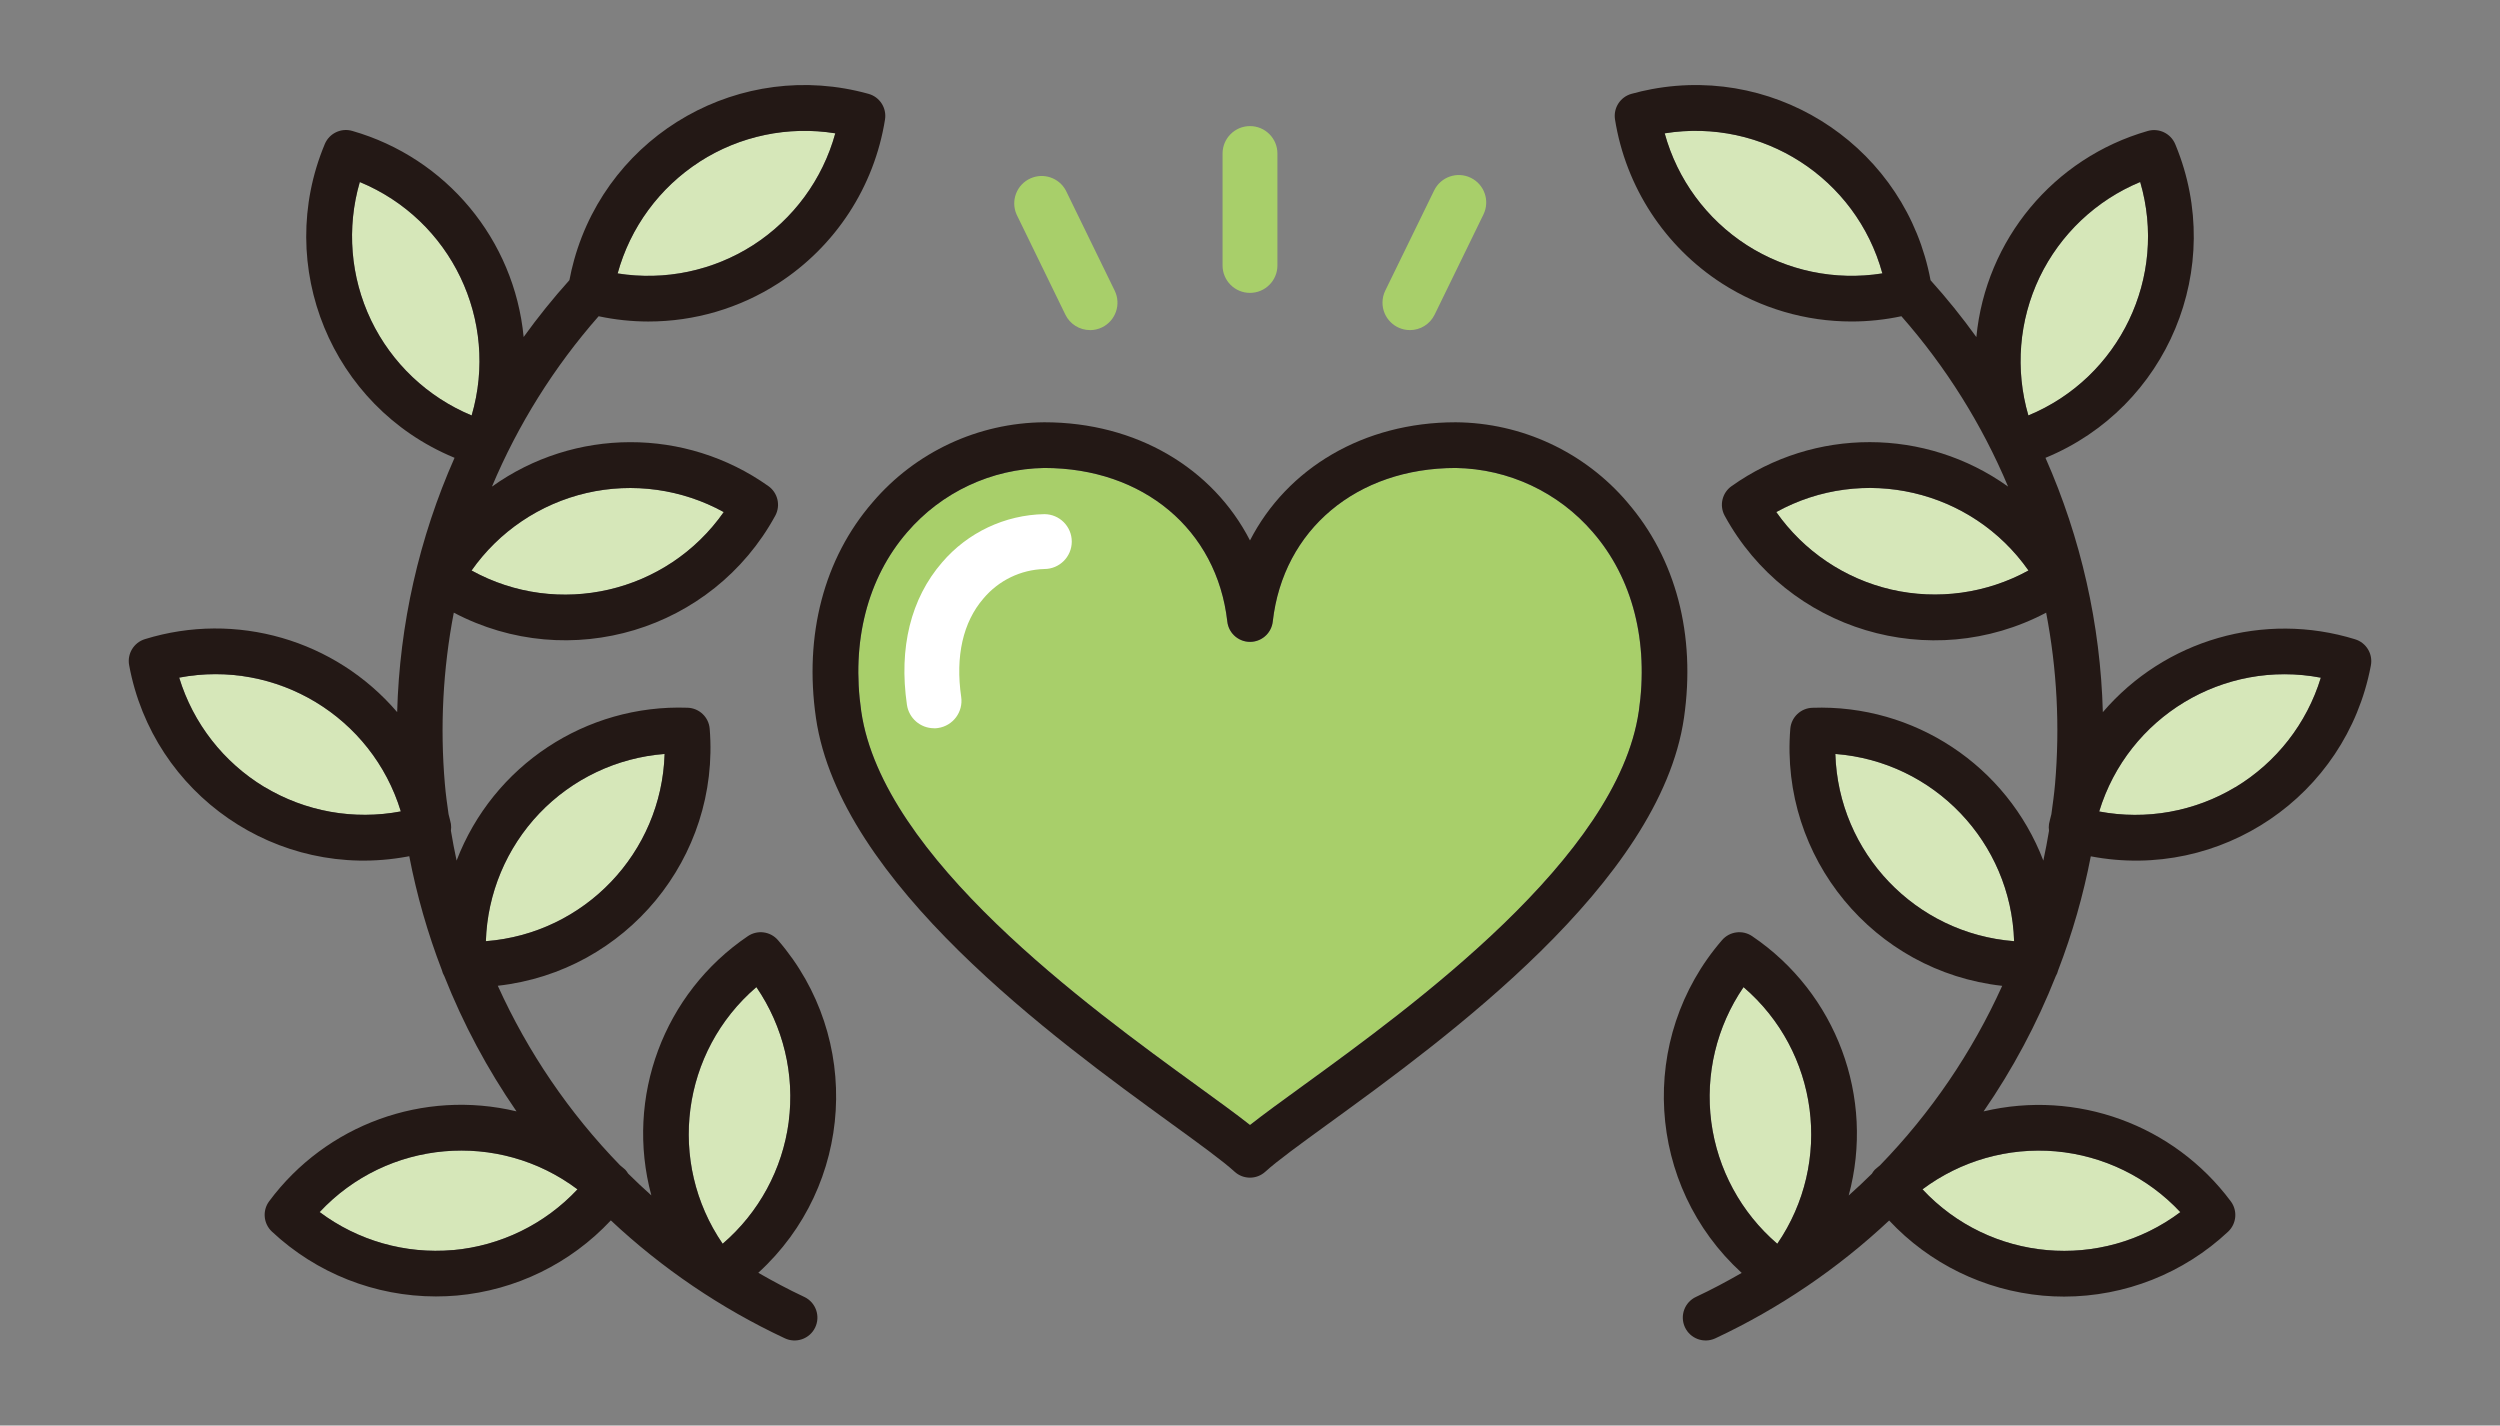
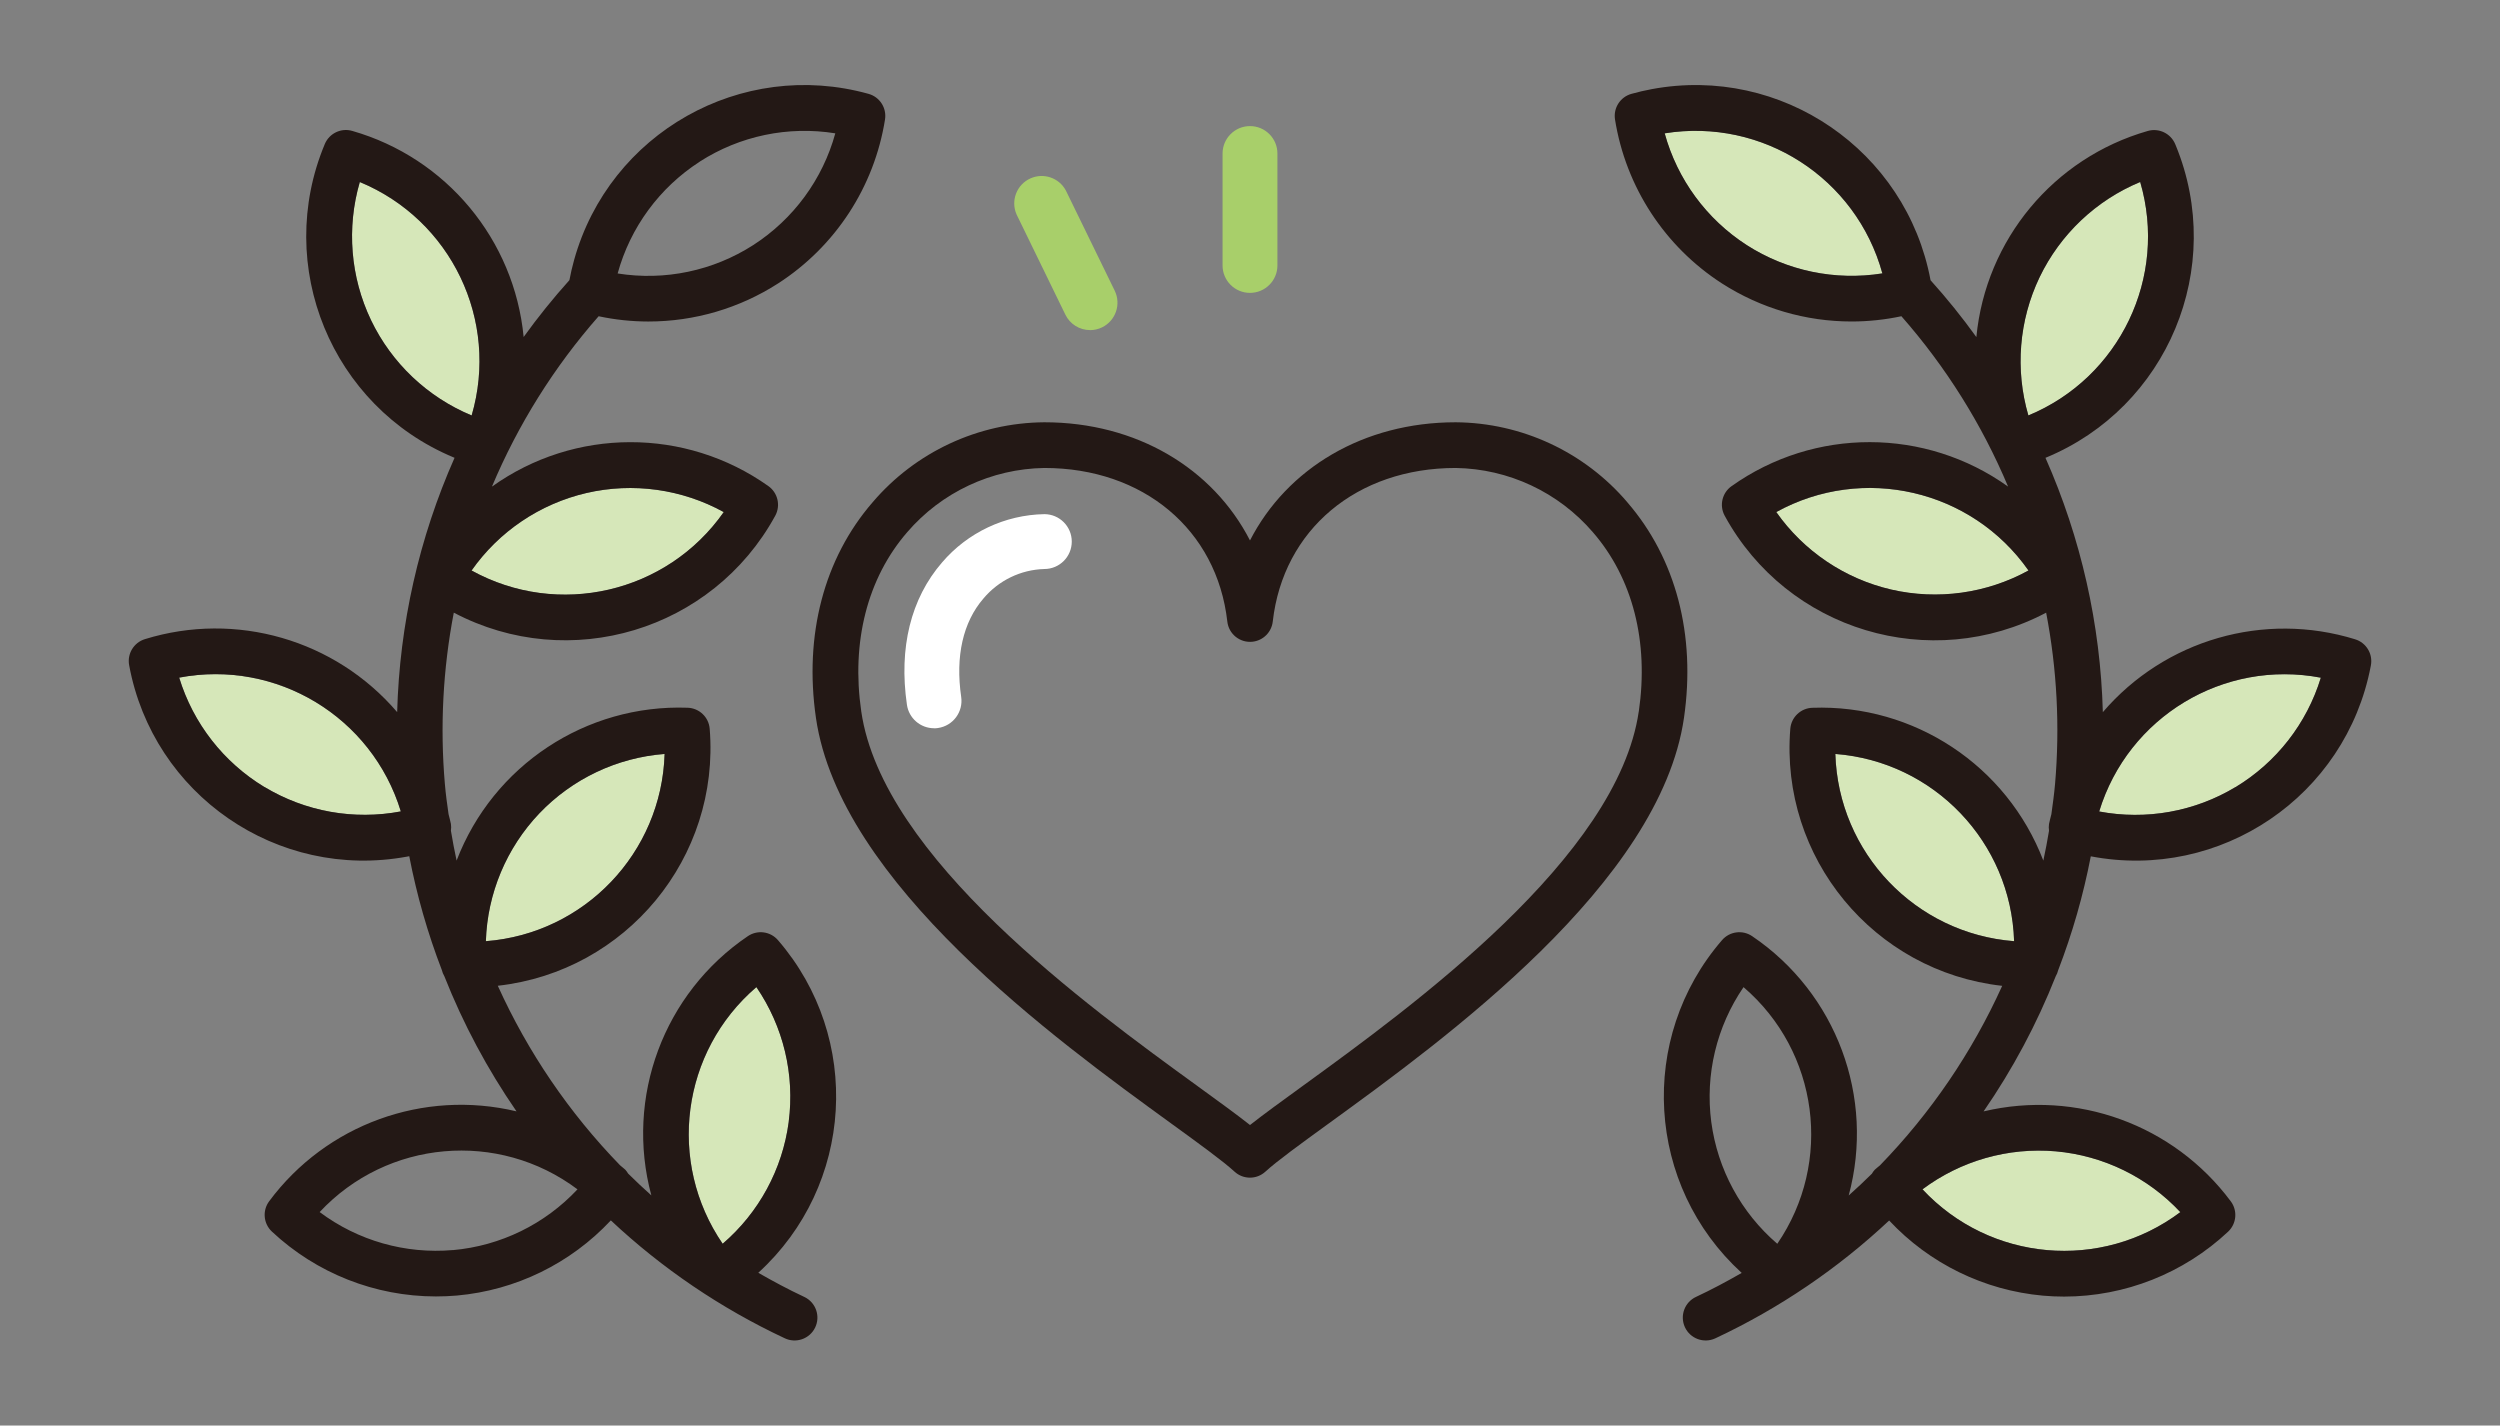
<svg xmlns="http://www.w3.org/2000/svg" id="_グループ_1621" data-name="グループ_1621" width="157.835" height="90" version="1.1" viewBox="0 0 157.835 90">
  <rect x="0" y="0" width="157.835" height="90" fill="#808080" stroke="none" />
  <defs>
    <clipPath id="clippath">
      <rect x="8.131" y="5.377" width="141.574" height="79.245" style="fill: none;" />
    </clipPath>
  </defs>
  <g style="clip-path: url(#clippath);">
    <g id="_グループ_1620" data-name="グループ_1620">
-       <path id="_パス_46801" data-name="パス_46801" d="M103.463,44.914c-1.336,9.216-14.283,18.612-21.237,23.659-1.323.959-2.453,1.78-3.308,2.453-.854-.673-1.984-1.493-3.307-2.453-6.955-5.047-19.898-14.444-21.238-23.661-.639-4.395.39-8.412,2.897-11.309,2.173-2.529,5.325-4.006,8.659-4.059,6.251,0,10.895,3.895,11.554,9.687.084.793.795,1.367,1.588,1.283.676-.072,1.211-.606,1.283-1.283.659-5.795,5.302-9.687,11.551-9.687,3.333.054,6.483,1.531,8.656,4.06,2.512,2.896,3.537,6.913,2.898,11.31" style="fill: #a8cf6a;" />
      <path id="_パス_46802" data-name="パス_46802" d="M34.056,51.349c2.084-2.18,4.899-3.515,7.906-3.749-.192,6.244-5.058,11.341-11.287,11.821.094-3.015,1.298-5.89,3.38-8.073" style="fill: #d6e7b9;" />
      <path id="_パス_46803" data-name="パス_46803" d="M37.026,31.125c2.94-.68,6.026-.251,8.669,1.205-3.586,5.116-10.451,6.706-15.921,3.689,1.734-2.468,4.316-4.21,7.254-4.893" style="fill: #d6e7b9;" />
      <path id="_パス_46804" data-name="パス_46804" d="M23.424,20.21c-1.299-2.72-1.551-5.822-.708-8.716,5.771,2.388,8.815,8.74,7.061,14.734-2.786-1.156-5.048-3.298-6.353-6.018" style="fill: #d6e7b9;" />
-       <path id="_パス_46805" data-name="パス_46805" d="M44.172,10.208h0c2.536-1.632,5.585-2.27,8.563-1.794-.799,2.908-2.643,5.42-5.178,7.054-2.538,1.63-5.587,2.267-8.565,1.789.801-2.907,2.645-5.417,5.18-7.049" style="fill: #d6e7b9;" />
      <path id="_パス_46806" data-name="パス_46806" d="M16.695,49.689h0c-2.583-1.562-4.499-4.021-5.382-6.907,6.137-1.17,12.169,2.471,13.993,8.447-2.963.562-6.029.012-8.611-1.545" style="fill: #d6e7b9;" />
-       <path id="_パス_46807" data-name="パス_46807" d="M28.596,78.922c-3.004.262-6-.592-8.415-2.399,4.263-4.565,11.282-5.184,16.278-1.435-2.059,2.203-4.859,3.57-7.863,3.838" style="fill: #d6e7b9;" />
      <path id="_パス_46808" data-name="パス_46808" d="M49.795,70.83c-.396,2.99-1.88,5.729-4.168,7.693-3.53-5.153-2.612-12.138,2.13-16.203,1.704,2.489,2.43,5.519,2.039,8.51" style="fill: #d6e7b9;" />
      <path id="_パス_46809" data-name="パス_46809" d="M128.766,17.504c1.307-2.716,3.569-4.855,6.353-6.01,1.756,5.995-1.288,12.35-7.06,14.739-.848-2.898-.596-6.006.707-8.729" style="fill: #d6e7b9;" />
      <path id="_パス_46810" data-name="パス_46810" d="M119.401,37.224c-2.938-.683-5.521-2.426-7.255-4.894,5.471-3.016,12.335-1.425,15.922,3.69-2.643,1.452-5.729,1.88-8.667,1.204" style="fill: #d6e7b9;" />
      <path id="_パス_46811" data-name="パス_46811" d="M110.277,15.472c-2.537-1.633-4.383-4.145-5.183-7.055,6.167-.993,12.092,2.819,13.743,8.843-2.978.477-6.027-.16-8.565-1.789" style="fill: #d6e7b9;" />
      <path id="_パス_46812" data-name="パス_46812" d="M115.874,47.6c6.229.48,11.095,5.577,11.285,11.821-6.227-.483-11.092-5.578-11.285-11.821" style="fill: #d6e7b9;" />
-       <path id="_パス_46813" data-name="パス_46813" d="M108.041,70.83c-.391-2.991.334-6.02,2.037-8.51,4.743,4.065,5.661,11.051,2.129,16.203-2.288-1.965-3.771-4.704-4.167-7.693" style="fill: #d6e7b9;" />
      <path id="_パス_46814" data-name="パス_46814" d="M129.792,72.687c3.004.268,5.804,1.635,7.863,3.838-4.997,3.748-12.016,3.128-16.279-1.437,2.416-1.806,5.412-2.66,8.416-2.398" style="fill: #d6e7b9;" />
      <path id="_パス_46815" data-name="パス_46815" d="M141.141,49.689h0c-2.583,1.556-5.648,2.105-8.611,1.544,1.823-5.976,7.856-9.617,13.993-8.447-.882,2.886-2.799,5.346-5.382,6.907" style="fill: #d6e7b9;" />
      <path id="_パス_46816" data-name="パス_46816" d="M47.211,59.106c-5.312,3.598-7.757,10.169-6.089,16.364-.5-.448-.991-.905-1.467-1.379-.051-.088-.111-.17-.179-.245-.105-.098-.221-.179-.326-.274-3.21-3.304-5.823-7.14-7.722-11.337,8.111-.906,14.035-8.091,13.378-16.225-.059-.732-.657-1.303-1.391-1.328-6.424-.23-12.286,3.646-14.588,9.649-.134-.623-.254-1.251-.359-1.884.022-.142.022-.287,0-.43-.039-.208-.101-.409-.149-.613-.09-.634-.179-1.267-.232-1.907-.312-3.615-.122-7.255.563-10.818,7.299,3.849,16.336,1.125,20.293-6.116.353-.644.166-1.45-.433-1.874-5.23-3.709-12.235-3.695-17.451.033,1.65-3.925,3.924-7.557,6.735-10.756,1.032.22,2.084.332,3.139.333,2.903.001,5.746-.833,8.188-2.402,3.622-2.334,6.079-6.101,6.754-10.356.114-.725-.334-1.419-1.041-1.615-8.031-2.236-16.355,2.463-18.59,10.494-.116.418-.215.841-.295,1.268-1.027,1.143-1.992,2.341-2.889,3.588-.592-6.148-4.884-11.309-10.821-13.011-.705-.204-1.451.154-1.734.831-3.218,7.704.418,16.558,8.122,19.777.024.01.047.02.071.029-2.243,5.065-3.474,10.519-3.624,16.056-3.916-4.573-10.174-6.383-15.926-4.606-.701.216-1.129.924-.994,1.646,1.507,8.181,9.361,13.592,17.543,12.085.047-.009.094-.018.141-.027.472,2.45,1.159,4.853,2.055,7.182.034.14.088.274.161.397,1.19,3.007,2.718,5.869,4.555,8.53-5.871-1.405-12.014.827-15.614,5.673-.439.588-.366,1.412.169,1.915,2.808,2.631,6.511,4.096,10.359,4.097.441,0,.884-.019,1.327-.057,3.712-.333,7.17-2.022,9.714-4.745,3.241,3.039,6.942,5.548,10.965,7.435.716.35,1.58.054,1.931-.663.35-.716.054-1.58-.663-1.931-.015-.007-.031-.015-.046-.022-.987-.462-1.94-.974-2.877-1.511,6.035-5.507,6.586-14.819,1.243-21-.479-.557-1.3-.665-1.906-.25M34.053,51.349c2.084-2.181,4.899-3.516,7.906-3.749-.192,6.243-5.056,11.339-11.284,11.821.095-3.015,1.299-5.889,3.38-8.073M37.025,31.125c2.939-.679,6.025-.251,8.667,1.204-3.586,5.116-10.451,6.706-15.921,3.689,1.734-2.468,4.316-4.209,7.254-4.893M23.424,20.211c-1.3-2.721-1.552-5.825-.708-8.72,5.773,2.388,8.818,8.743,7.061,14.738-2.786-1.156-5.048-3.299-6.353-6.018M44.172,10.207h0c2.537-1.631,5.587-2.268,8.564-1.789-.8,2.908-2.644,5.419-5.179,7.053-2.537,1.63-5.585,2.269-8.563,1.794.799-2.908,2.643-5.42,5.178-7.054M16.694,49.688h0c-2.583-1.562-4.499-4.021-5.382-6.907,6.137-1.17,12.169,2.471,13.993,8.446-2.962.563-6.028.013-8.611-1.544M28.596,78.921c-3.004.263-6-.591-8.415-2.398,4.263-4.566,11.282-5.185,16.278-1.435-2.06,2.203-4.859,3.569-7.863,3.837M49.795,70.829c-.396,2.991-1.881,5.73-4.171,7.694-3.531-5.153-2.613-12.138,2.129-16.203,1.704,2.489,2.43,5.519,2.039,8.51" style="fill: #231815;" />
      <path id="_パス_46817" data-name="パス_46817" d="M148.686,40.36c-5.751-1.777-12.008.031-15.925,4.601-.15-5.537-1.381-10.991-3.622-16.056,7.72-3.179,11.4-12.015,8.221-19.734-.01-.024-.02-.048-.03-.072-.284-.676-1.029-1.033-1.734-.83-5.938,1.702-10.23,6.864-10.82,13.012-.898-1.248-1.863-2.446-2.892-3.588-1.531-8.194-9.414-13.595-17.608-12.064-.429.08-.854.179-1.274.296-.706.196-1.153.89-1.04,1.615.677,4.255,3.133,8.022,6.754,10.356,2.443,1.569,5.285,2.403,8.188,2.402,1.055-.001,2.107-.113,3.139-.333,2.811,3.198,5.086,6.831,6.736,10.756-5.217-3.731-12.226-3.743-17.456-.03-.601.423-.788,1.23-.434,1.874,3.956,7.242,12.994,9.966,20.293,6.116.685,3.562.874,7.202.562,10.817-.057.64-.144,1.273-.232,1.907-.048.205-.109.405-.149.614-.022.142-.022.287,0,.43-.104.633-.224,1.261-.359,1.884-2.301-6.001-8.161-9.878-14.584-9.648-.734.025-1.332.596-1.391,1.328-.658,8.135,5.267,15.322,13.378,16.227-1.897,4.195-4.507,8.029-7.714,11.331-.109.096-.226.179-.333.281-.069.076-.129.159-.179.248-.475.472-.965.928-1.465,1.376,1.671-6.198-.776-12.773-6.092-16.37-.606-.414-1.427-.307-1.906.25-5.346,6.183-4.794,15.499,1.243,21.008-.937.538-1.891,1.049-2.877,1.51-.724.332-1.042,1.189-.71,1.914.332.724,1.189,1.042,1.914.71.006-.003.012-.006.019-.009,4.022-1.886,7.722-4.395,10.963-7.434,2.545,2.722,6.004,4.411,9.715,4.745.443.039.886.059,1.328.059,3.848-.002,7.55-1.468,10.357-4.099.535-.503.608-1.327.169-1.915-3.602-4.839-9.738-7.072-15.607-5.678,1.836-2.661,3.364-5.523,4.553-8.529.071-.12.124-.249.156-.385.898-2.331,1.587-4.737,2.059-7.19,8.192,1.568,16.104-3.803,17.672-11.995.004-.021.008-.043.012-.064.135-.722-.295-1.43-.998-1.644M128.766,17.506c1.306-2.719,3.568-4.861,6.353-6.018,1.756,5.995-1.288,12.35-7.06,14.739-.845-2.895-.593-6.001.707-8.722M119.398,37.22c-2.938-.683-5.521-2.425-7.255-4.893,5.471-3.015,12.335-1.425,15.922,3.689-2.643,1.452-5.729,1.881-8.667,1.204M110.278,15.472c-2.535-1.634-4.379-4.146-5.179-7.054,6.167-.993,12.092,2.819,13.744,8.843-2.978.477-6.027-.16-8.565-1.789M115.872,47.6c6.229.48,11.094,5.577,11.286,11.821-6.228-.481-11.094-5.577-11.286-11.821M108.039,70.832c-.391-2.991.334-6.02,2.037-8.51,4.743,4.065,5.662,11.05,2.131,16.203-2.288-1.964-3.772-4.703-4.168-7.693M129.79,72.689c3.004.268,5.804,1.635,7.863,3.838-4.998,3.747-12.017,3.126-16.279-1.441,2.415-1.807,5.411-2.661,8.416-2.398M141.141,49.688h0c-2.583,1.556-5.648,2.105-8.611,1.544,1.823-5.976,7.856-9.617,13.993-8.447-.882,2.886-2.799,5.346-5.382,6.907" style="fill: #231815;" />
      <path id="_パス_46818" data-name="パス_46818" d="M102.746,31.716c-2.708-3.18-6.666-5.025-10.843-5.056-5.823,0-10.643,2.904-12.986,7.46-2.342-4.556-7.163-7.46-12.987-7.46-4.177.031-8.134,1.876-10.842,5.056-3.065,3.54-4.332,8.374-3.573,13.612,1.512,10.421,15.1,20.282,22.399,25.581,1.839,1.335,3.292,2.39,4.028,3.062.551.505,1.396.505,1.947,0,.736-.673,2.19-1.728,4.027-3.062,7.3-5.298,20.889-15.159,22.4-25.582.76-5.238-.51-10.072-3.574-13.612M103.462,44.914c-1.336,9.216-14.283,18.612-21.237,23.66-1.323.96-2.452,1.78-3.307,2.453-.854-.673-1.984-1.493-3.307-2.453-6.955-5.048-19.9-14.441-21.237-23.661-.639-4.395.39-8.412,2.897-11.309,2.173-2.529,5.325-4.006,8.659-4.059,6.251,0,10.895,3.895,11.554,9.687.084.793.795,1.367,1.588,1.283.676-.072,1.211-.606,1.283-1.283.659-5.795,5.302-9.687,11.551-9.687,3.335.052,6.487,1.53,8.661,4.059,2.512,2.896,3.537,6.913,2.898,11.31" style="fill: #231815;" />
      <path id="_パス_46819" data-name="パス_46819" d="M58.962,45.977c-.857-.005-1.582-.635-1.704-1.484-.522-3.596.245-6.703,2.217-8.983,1.618-1.893,3.968-3.003,6.458-3.05.956,0,1.732.775,1.732,1.732s-.775,1.732-1.732,1.732c-1.486.042-2.883.718-3.84,1.856-1.295,1.497-1.782,3.648-1.409,6.221.137.946-.518,1.824-1.464,1.961-.083.013-.168.019-.252.019" style="fill: #fff;" />
      <path id="_パス_46820" data-name="パス_46820" d="M78.916,18.491c-.956,0-1.731-.775-1.731-1.731v-7.067c0-.956.775-1.732,1.732-1.732s1.732.775,1.732,1.732v7.066c0,.956-.775,1.731-1.731,1.731h0" style="fill: #a8cf6a;" />
      <path id="_パス_46821" data-name="パス_46821" d="M68.82,20.84c-.663 0-1.268-.377-1.558-.973l-3.083-6.329c-.384-.876.014-1.897.89-2.281.827-.363,1.794-.029,2.221.767l3.086,6.328c.419.861.06,1.898-.8,2.316-.236.115-.494.174-.756.175" style="fill: #a8cf6a;" />
-       <path id="_パス_46822" data-name="パス_46822" d="M89.013,20.84c-.957-.001-1.732-.778-1.731-1.735 0-.262.06-.52.175-.756l3.086-6.325c.419-.86,1.455-1.217,2.315-.798s1.217,1.455.798,2.315l-3.085,6.329c-.291.595-.896.972-1.559.971" style="fill: #a8cf6a;" />
    </g>
  </g>
</svg>